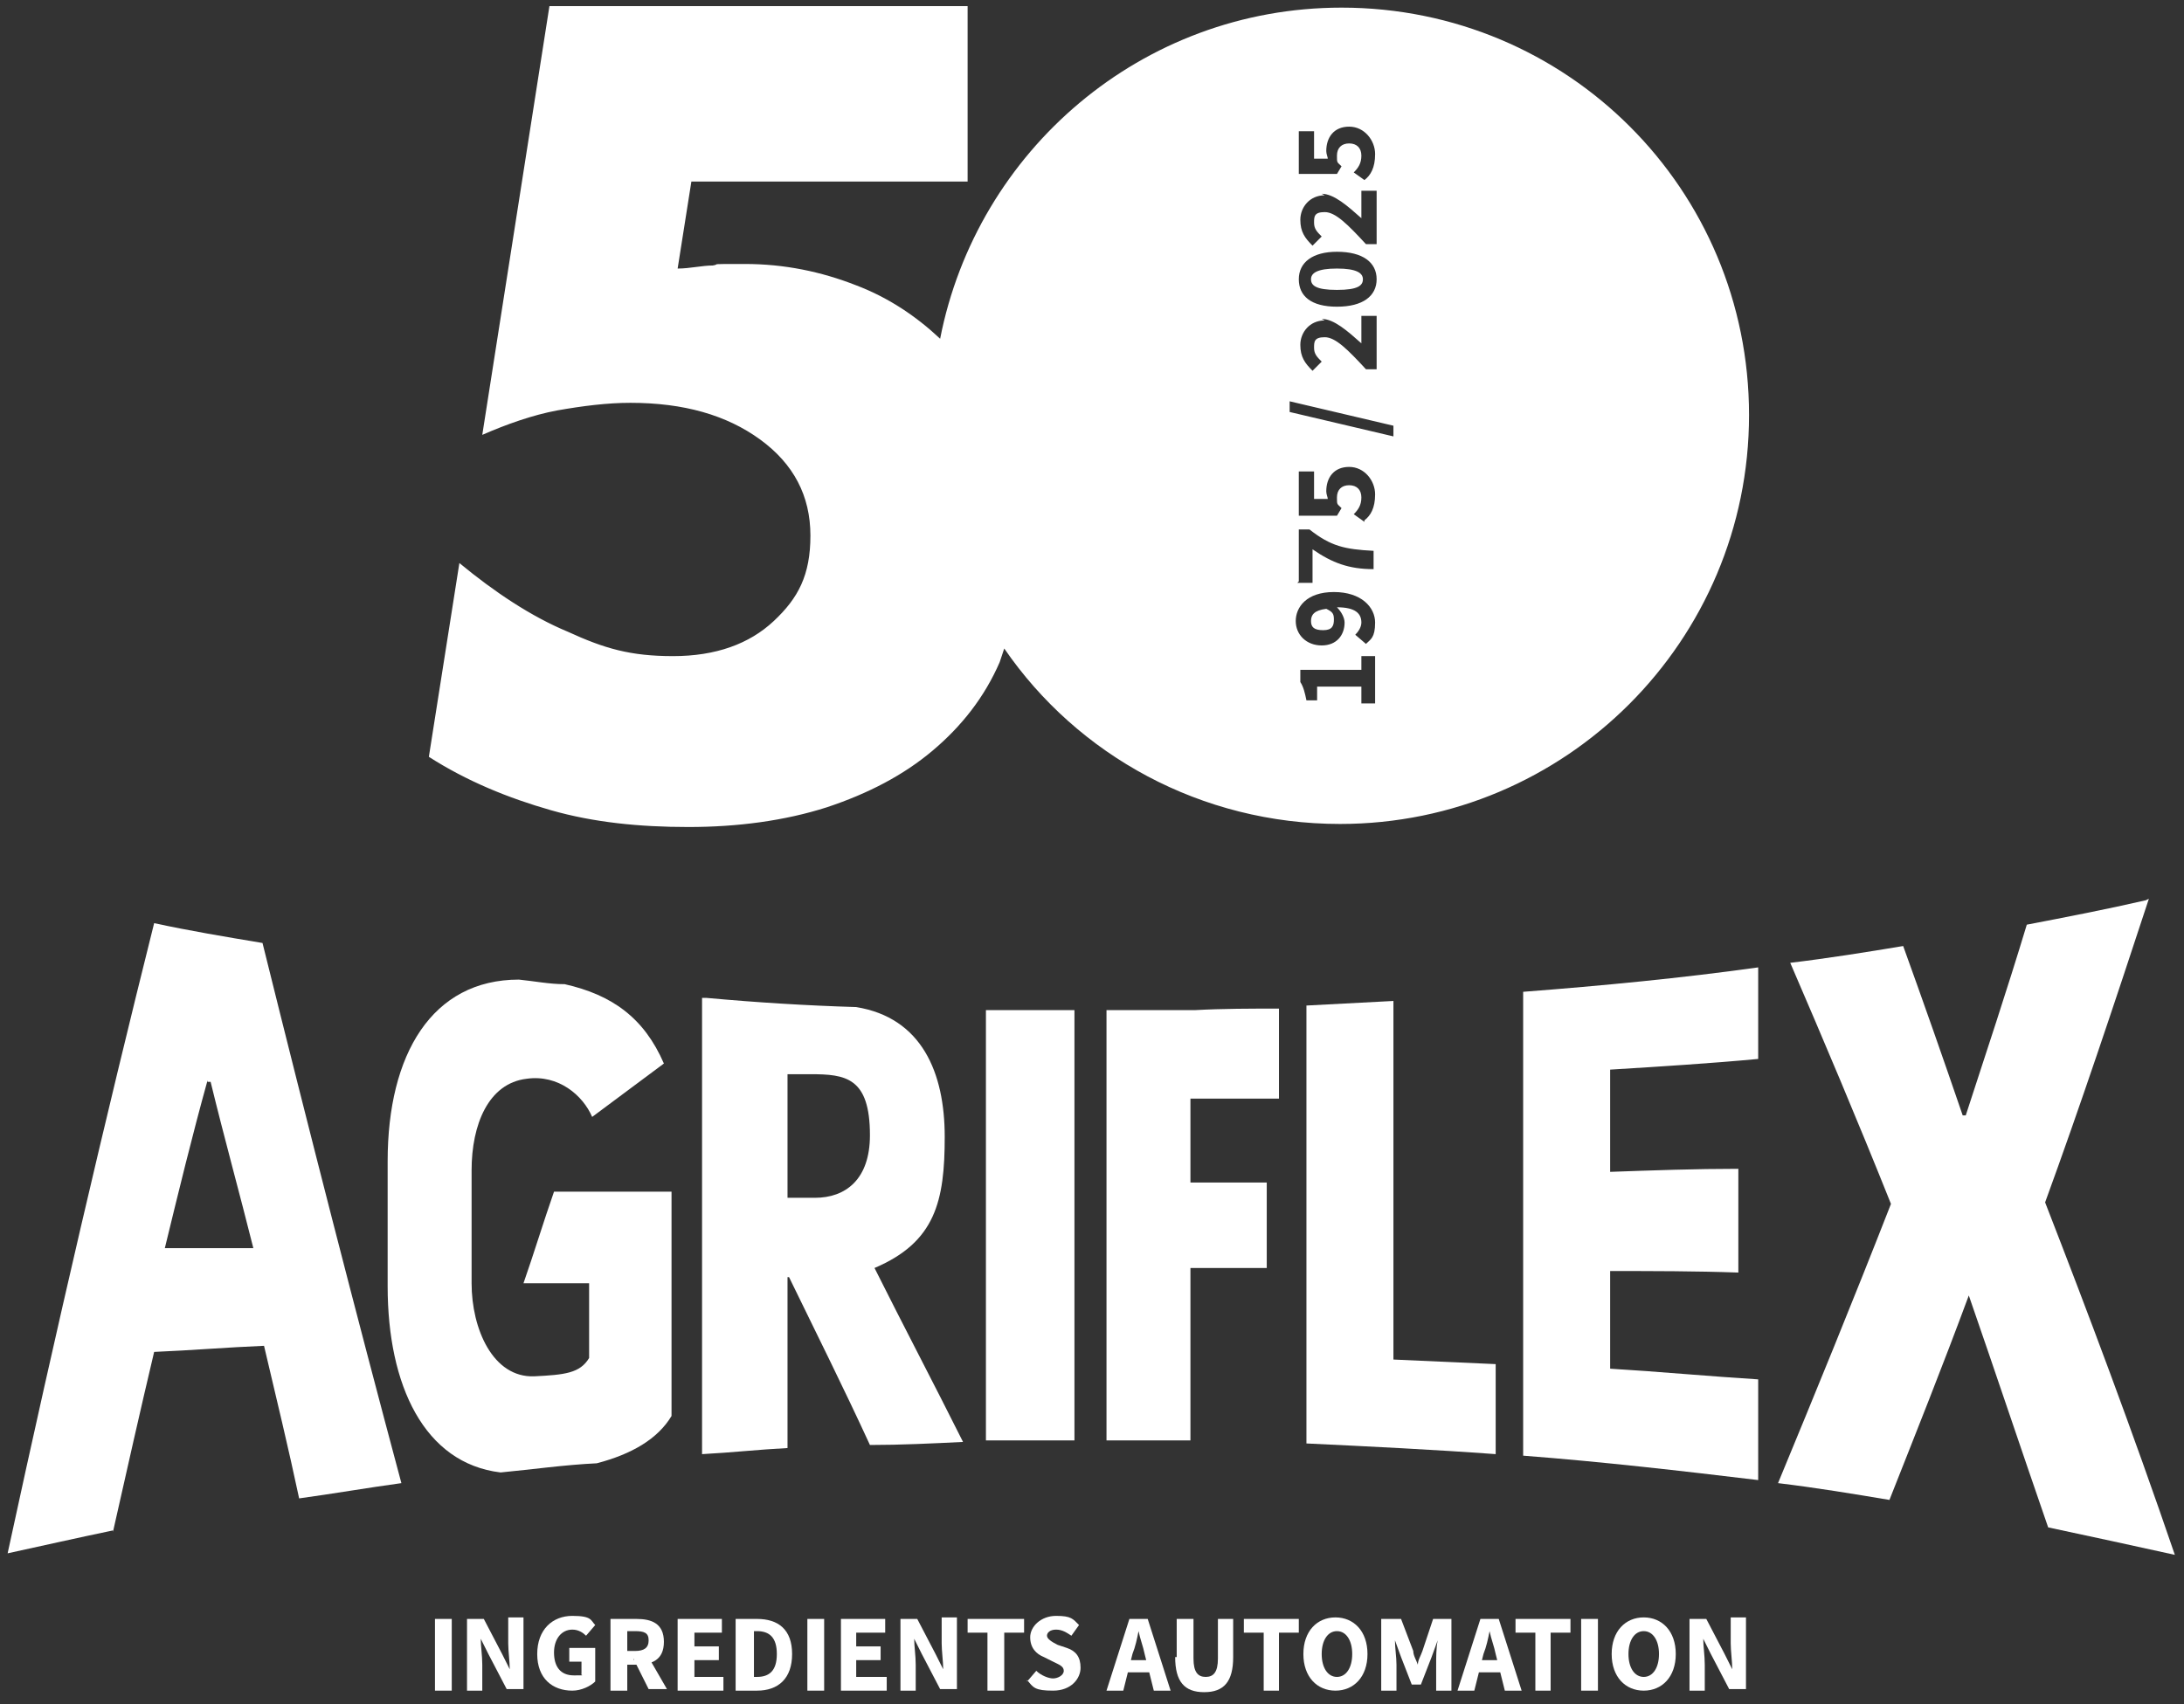
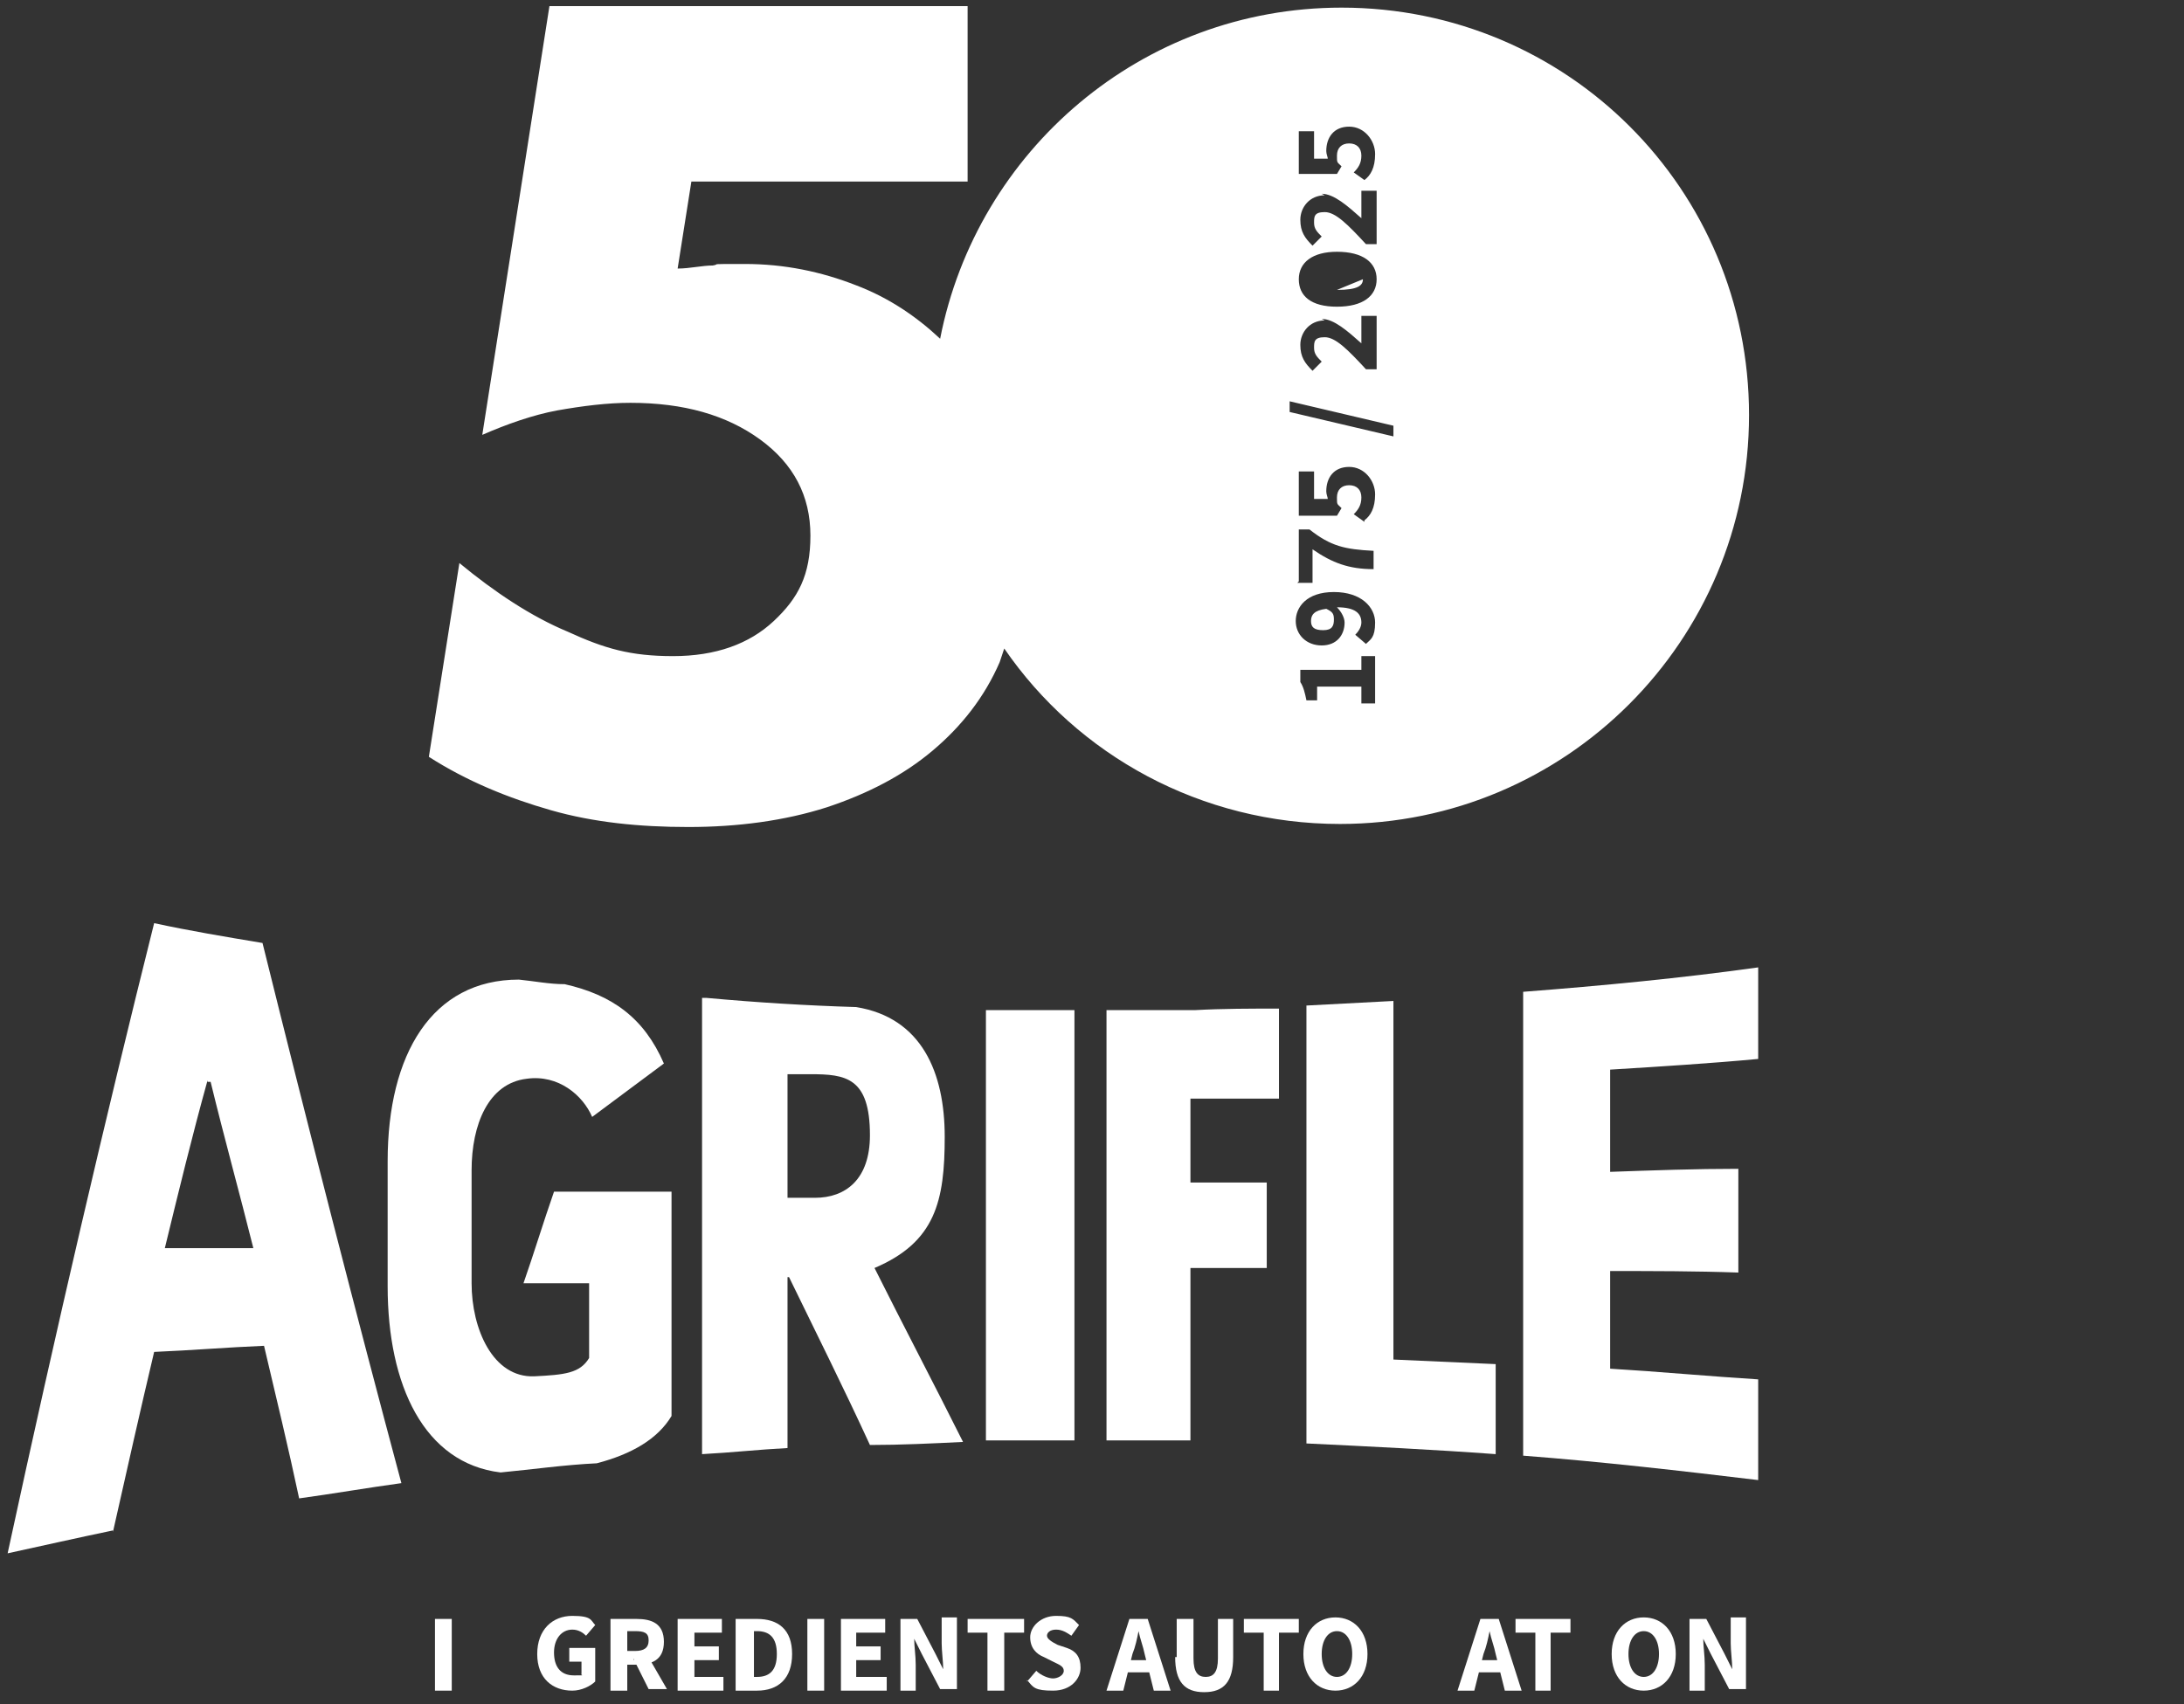
<svg xmlns="http://www.w3.org/2000/svg" id="Livello_1" version="1.1" viewBox="0 0 143.1 111.7">
  <rect x="0" y="0" width="143.1" height="111.7" fill="#333333" stroke="none" />
  <defs>
    <style>
      .st0 {
        fill: #fff;
      }
    </style>
  </defs>
-   <path class="st0" d="M87.6,19c1.4,0,1.7-.3,1.7-.7s-.4-.7-1.7-.7-1.7.3-1.7.7.3.7,1.7.7" />
+   <path class="st0" d="M87.6,19c1.4,0,1.7-.3,1.7-.7" />
  <path class="st0" d="M91.3,28.6l-6.8-1.6v-.7l6.8,1.6v.7ZM89.4,34.2l-.7-.5c.3-.3.5-.6.5-1.1s-.3-.8-.8-.8-.8.3-.8.8,0,.4.3.7l-.3.5h-2.5v-2.9h1v1.8h.9c0-.1-.1-.3-.1-.5,0-.9.5-1.6,1.5-1.6s1.7.9,1.7,1.8-.3,1.4-.7,1.7M85.1,38.1v-3.4h.7c1.4,1.1,2.3,1.3,4.2,1.4v1.2c-1.6,0-2.7-.4-4-1.3v2.2h-1ZM89.5,42.2l-.7-.6c.2-.2.4-.5.4-.8,0-.6-.4-1-1.6-1,.3.3.5.7.5,1,0,.8-.5,1.5-1.5,1.5s-1.7-.7-1.7-1.6.7-1.9,2.5-1.9,2.7,1,2.7,2-.3,1.1-.6,1.4M90.1,46.1h-.9v-1.1h-2.9v.9h-.7c-.1-.5-.2-.9-.4-1.2v-.8h4v-.9h.9v3.2ZM86.6,20.9c.8,0,1.7.8,2.6,1.6,0-.3,0-.6,0-.8v-1h1v3.5h-.7c-1.2-1.3-2-2.1-2.7-2.1s-.7.3-.7.7.2.6.5.9l-.6.6c-.5-.5-.8-.9-.8-1.7s.6-1.6,1.6-1.6M87.6,16.5c1.7,0,2.6.7,2.6,1.8s-.9,1.8-2.6,1.8-2.5-.7-2.5-1.8.9-1.8,2.5-1.8M86.6,12.7c.8,0,1.7.8,2.6,1.6,0-.3,0-.6,0-.8v-1h1v3.5h-.7c-1.2-1.3-2-2.1-2.7-2.1s-.7.3-.7.7.2.6.5.9l-.6.6c-.5-.5-.8-.9-.8-1.7s.6-1.6,1.6-1.6M85.1,8.6h1v1.8h.9c0-.1-.1-.3-.1-.5,0-.9.5-1.6,1.5-1.6s1.7.9,1.7,1.8-.3,1.4-.7,1.7l-.7-.5c.3-.3.5-.6.5-1.1s-.3-.8-.8-.8-.8.3-.8.8,0,.4.3.7l-.3.5h-2.5v-2.9ZM87.9.5c-13.1,0-23.9,9.4-26.3,21.7-1.6-1.5-3.4-2.7-5.5-3.5-2.3-.9-4.7-1.4-7.3-1.4s-1.5,0-2.1.1c-.7,0-1.5.2-2.3.2l.9-5.7h18.1V.4h-27.4l-4.4,28.1c1.6-.7,3.3-1.3,4.9-1.6,1.7-.3,3.3-.5,4.8-.5,3.5,0,6.3.8,8.5,2.4,2.2,1.6,3.3,3.7,3.3,6.3s-.8,4.1-2.4,5.6c-1.6,1.5-3.8,2.3-6.6,2.3s-4.5-.5-6.9-1.6c-2.4-1-4.8-2.6-7.1-4.5l-2,12.7c2.5,1.6,5.2,2.7,8,3.5,2.8.8,5.8,1.1,9,1.1s6.3-.4,9.1-1.3c2.7-.9,5-2.1,6.9-3.7,1.9-1.6,3.4-3.5,4.4-5.8.1-.3.2-.6.3-.9,4.8,7,12.9,11.5,22,11.5,14.8,0,26.8-12,26.8-26.8S102.7.5,87.9.5" />
  <path class="st0" d="M86.9,39.9c-.8.1-1,.4-1,.8s.2.6.8.6.7-.3.7-.7-.1-.5-.5-.7" />
  <path class="st0" d="M78,94.4v-11.3c1.7,0,3.3,0,5,0v-5.6c-1.7,0-3.3,0-5,0v-5.5c1.9,0,3.8,0,5.8,0v-5.9c-1.8,0-3.7,0-5.5.1-1.9,0-3.9,0-5.8,0v28.2c1.9,0,3.7,0,5.6,0" />
  <path class="st0" d="M115.2,69.6v-6.2c-5,.7-10.2,1.2-15.4,1.6v30.4c5.2.4,10.4,1,15.4,1.6v-6.6c-3.2-.2-6.4-.5-9.7-.7v-6.4c2.8,0,5.6,0,8.4.1v-6.8c-2.8,0-5.6.1-8.4.2v-6.7c3.2-.2,6.5-.4,9.7-.7" />
  <path class="st0" d="M91.3,89v-23.4c-1.9.1-3.8.2-5.7.3v28.7c4.2.2,8.3.4,12.4.7v-5.9c-2.2-.1-4.5-.2-6.7-.3" />
  <path class="st0" d="M44,92.7v-14.6c-2.6,0-5.1,0-7.7,0-.7,2-1.3,4-2,6,1.4,0,2.9,0,4.3,0v4.9c-.6,1-1.6,1.1-3.6,1.2-2.7.1-4.1-3.1-4.1-6.1v-7.4c0-3,1.1-5.7,3.6-6,2.1-.3,3.7,1.1,4.3,2.5l4.7-3.5c-1.3-3-3.4-4.5-6.5-5.2-1,0-2-.2-3-.3-5.7,0-8.6,4.9-8.6,11.9v8.2c0,6.5,2.4,11.6,7.4,12.2,2.1-.2,4.2-.5,6.3-.6,2.3-.6,4-1.6,4.9-3.1" />
  <path class="st0" d="M46,65.3v30c1.9-.1,3.7-.3,5.6-.4v-11.2s0,0,.1,0c1.8,3.7,3.6,7.3,5.3,11,2,0,4.1-.1,6.1-.2-1.9-3.8-3.9-7.6-5.8-11.4,4-1.7,4.6-4.4,4.6-8.6s-1.5-7.8-5.8-8.5c-3.3-.1-6.5-.3-9.8-.6-.1,0-.2,0-.3,0M51.7,70.4c.5,0,1,0,1.4,0,2.3,0,3.9.2,3.9,4,0,2.9-1.6,4.1-3.6,4.1-.6,0-1.2,0-1.8,0v-8.1Z" />
  <path class="st0" d="M64.6,66.1v28.3c1.9,0,3.8,0,5.8,0v-28.2c-1.9,0-3.8,0-5.8,0" />
-   <path class="st0" d="M140.6,59c-2.6.6-5.2,1.1-7.8,1.6-1.3,4.3-2.7,8.5-4,12.5,0,0-.2,0-.2,0-1.3-3.8-2.6-7.5-3.9-11.1-2.4.4-4.9.8-7.4,1.1,2.2,5.1,4.4,10.3,6.6,15.8-2.5,6.4-5,12.5-7.4,18.3,2.5.3,4.9.7,7.3,1.1,1.7-4.3,3.5-8.8,5.2-13.4,0,0,0,0,0,0,1.7,4.9,3.4,10,5.2,15.2,2.8.6,5.6,1.2,8.3,1.8-2.8-8.2-5.7-15.9-8.5-23.1,2.3-6.3,4.5-12.9,6.8-19.9" />
  <path class="st0" d="M7.4,100.4c.9-4,1.8-8,2.7-11.8,2.4-.1,4.8-.3,7.2-.4.8,3.4,1.6,6.7,2.3,10,2.2-.3,4.5-.7,6.7-1-3-11.2-6-22.9-9.1-35.4-2.4-.4-4.8-.8-7.1-1.3-3.2,12.8-6.4,26.5-9.6,41.3,2.3-.5,4.5-1,6.9-1.5M13.6,70.9c0,0,.1,0,.2,0,.9,3.7,1.9,7.3,2.8,10.9-1.9,0-3.9,0-5.8,0,.9-3.7,1.8-7.4,2.8-11" />
  <rect class="st0" x="28.5" y="106.1" width="1.1" height="4.7" />
  <g>
-     <path class="st0" d="M30.6,106.1h1.1l1.2,2.3.5,1h0c0-.5-.1-1.2-.1-1.7v-1.7h1v4.7h-1.1l-1.2-2.3-.5-1h0c0,.5.1,1.1.1,1.7v1.7h-1v-4.7Z" />
    <path class="st0" d="M35.2,108.4c0-1.6,1-2.5,2.3-2.5s1.2.3,1.5.6l-.6.7c-.2-.2-.5-.4-.9-.4-.7,0-1.2.6-1.2,1.5s.4,1.5,1.3,1.5.4,0,.5-.1v-.8h-.8v-.9h1.7v2.2c-.3.3-.9.6-1.5.6-1.3,0-2.3-.8-2.3-2.4" />
    <path class="st0" d="M41.5,108.8l.7-.7,1.5,2.6h-1.2l-1-2ZM41.6,108.2c.6,0,.9-.2.9-.7s-.3-.6-.9-.6h-.5v1.3h.5ZM40,106.1h1.7c1,0,1.8.3,1.8,1.5s-.8,1.5-1.8,1.5h-.6v1.7h-1.1v-4.7Z" />
  </g>
  <polygon class="st0" points="44.4 106.1 47.3 106.1 47.3 107 45.5 107 45.5 107.9 47.1 107.9 47.1 108.8 45.5 108.8 45.5 109.9 47.4 109.9 47.4 110.8 44.4 110.8 44.4 106.1" />
  <path class="st0" d="M49.6,109.9c.8,0,1.3-.4,1.3-1.5s-.5-1.5-1.3-1.5h-.2v3h.2ZM48.3,106.1h1.3c1.4,0,2.3.7,2.3,2.3s-.9,2.4-2.3,2.4h-1.4v-4.7Z" />
  <rect class="st0" x="52.9" y="106.1" width="1.1" height="4.7" />
  <polygon class="st0" points="55.1 106.1 58 106.1 58 107 56.1 107 56.1 107.9 57.7 107.9 57.7 108.8 56.1 108.8 56.1 109.9 58.1 109.9 58.1 110.8 55.1 110.8 55.1 106.1" />
  <path class="st0" d="M59,106.1h1.1l1.2,2.3.5,1h0c0-.5-.1-1.2-.1-1.7v-1.7h1v4.7h-1.1l-1.2-2.3-.5-1h0c0,.5.1,1.1.1,1.7v1.7h-1v-4.7Z" />
  <polygon class="st0" points="64.7 107 63.4 107 63.4 106.1 67.1 106.1 67.1 107 65.8 107 65.8 110.8 64.7 110.8 64.7 107" />
  <g>
    <path class="st0" d="M67.3,110.2l.6-.7c.3.3.8.5,1.1.5s.7-.2.7-.5-.3-.4-.7-.6l-.6-.3c-.5-.2-.9-.6-.9-1.3s.7-1.4,1.7-1.4,1.1.2,1.5.6l-.5.7c-.3-.2-.6-.4-1-.4s-.6.2-.6.4.3.4.7.6l.6.2c.6.2.9.6.9,1.3s-.6,1.5-1.8,1.5-1.3-.2-1.7-.7" />
    <path class="st0" d="M73.4,108.8h2.3v.8h-2.3v-.8ZM73.9,106.1h1.3l1.5,4.7h-1.1l-.6-2.4c-.1-.5-.3-1-.4-1.5h0c-.1.5-.2,1-.4,1.5l-.6,2.4h-1.1l1.5-4.7Z" />
    <path class="st0" d="M77.1,108.6v-2.5h1.1v2.6c0,.9.3,1.2.8,1.2s.8-.3.8-1.2v-2.6h1v2.5c0,1.6-.6,2.3-1.9,2.3s-1.9-.7-1.9-2.3" />
  </g>
  <polygon class="st0" points="82.8 107 81.5 107 81.5 106.1 85.1 106.1 85.1 107 83.8 107 83.8 110.8 82.8 110.8 82.8 107" />
  <g>
    <path class="st0" d="M88.6,108.4c0-.9-.4-1.5-1-1.5s-1,.6-1,1.5.4,1.5,1,1.5,1-.6,1-1.5M85.4,108.4c0-1.5.9-2.4,2.1-2.4s2.1.9,2.1,2.4-.9,2.4-2.1,2.4-2.1-.9-2.1-2.4" />
-     <path class="st0" d="M90.6,106.1h1.2l.8,2.1c0,.3.2.6.3.9h0c0-.3.2-.6.3-.9l.7-2.1h1.2v4.7h-1v-1.7c0-.5,0-1.1.1-1.6h0l-.4,1.1-.7,1.8h-.6l-.7-1.8-.4-1.1h0c0,.5.1,1.1.1,1.6v1.7h-1v-4.7Z" />
    <path class="st0" d="M96.4,108.8h2.3v.8h-2.3v-.8ZM96.9,106.1h1.3l1.5,4.7h-1.1l-.6-2.4c-.1-.5-.3-1-.4-1.5h0c-.1.5-.2,1-.4,1.5l-.6,2.4h-1.1l1.5-4.7Z" />
  </g>
  <polygon class="st0" points="100.6 107 99.3 107 99.3 106.1 102.9 106.1 102.9 107 101.6 107 101.6 110.8 100.6 110.8 100.6 107" />
-   <rect class="st0" x="103.6" y="106.1" width="1.1" height="4.7" />
  <g>
    <path class="st0" d="M108.7,108.4c0-.9-.4-1.5-1-1.5s-1,.6-1,1.5.4,1.5,1,1.5,1-.6,1-1.5M105.6,108.4c0-1.5.9-2.4,2.1-2.4s2.1.9,2.1,2.4-.9,2.4-2.1,2.4-2.1-.9-2.1-2.4" />
    <path class="st0" d="M110.7,106.1h1.1l1.2,2.3.5,1h0c0-.5-.1-1.2-.1-1.7v-1.7h1v4.7h-1.1l-1.2-2.3-.5-1h0c0,.5.1,1.1.1,1.7v1.7h-1v-4.7Z" />
  </g>
</svg>